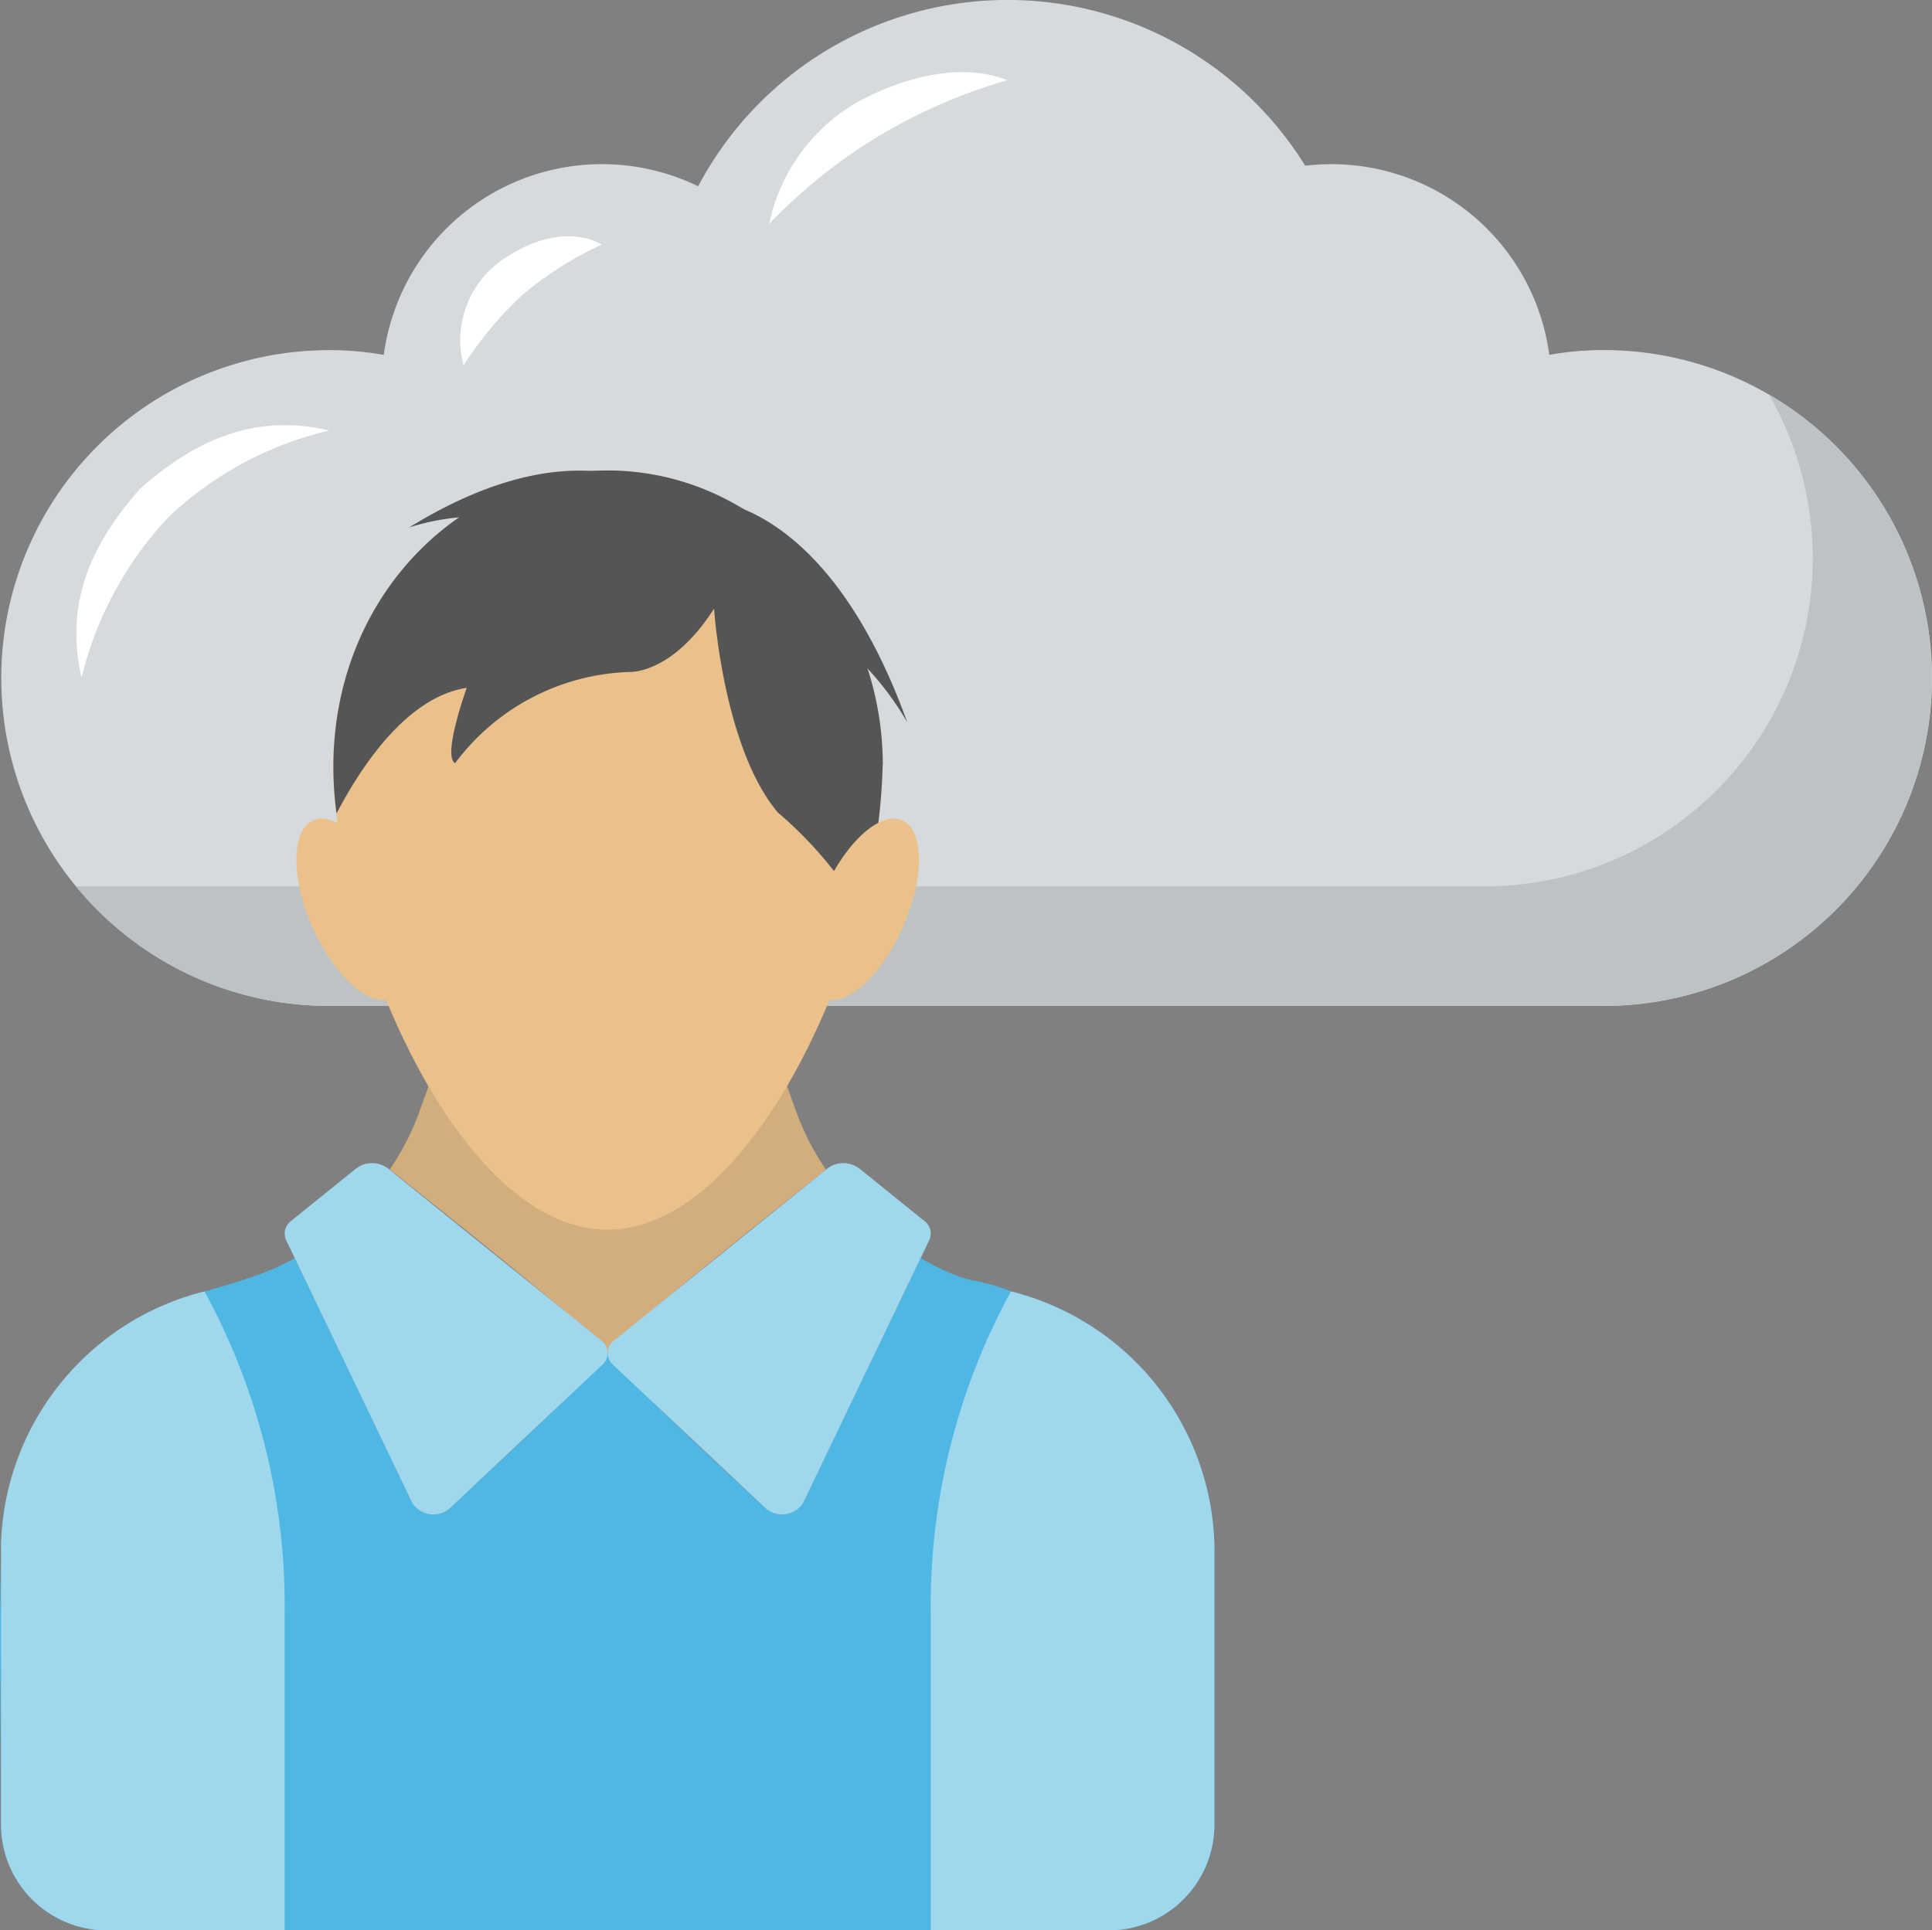
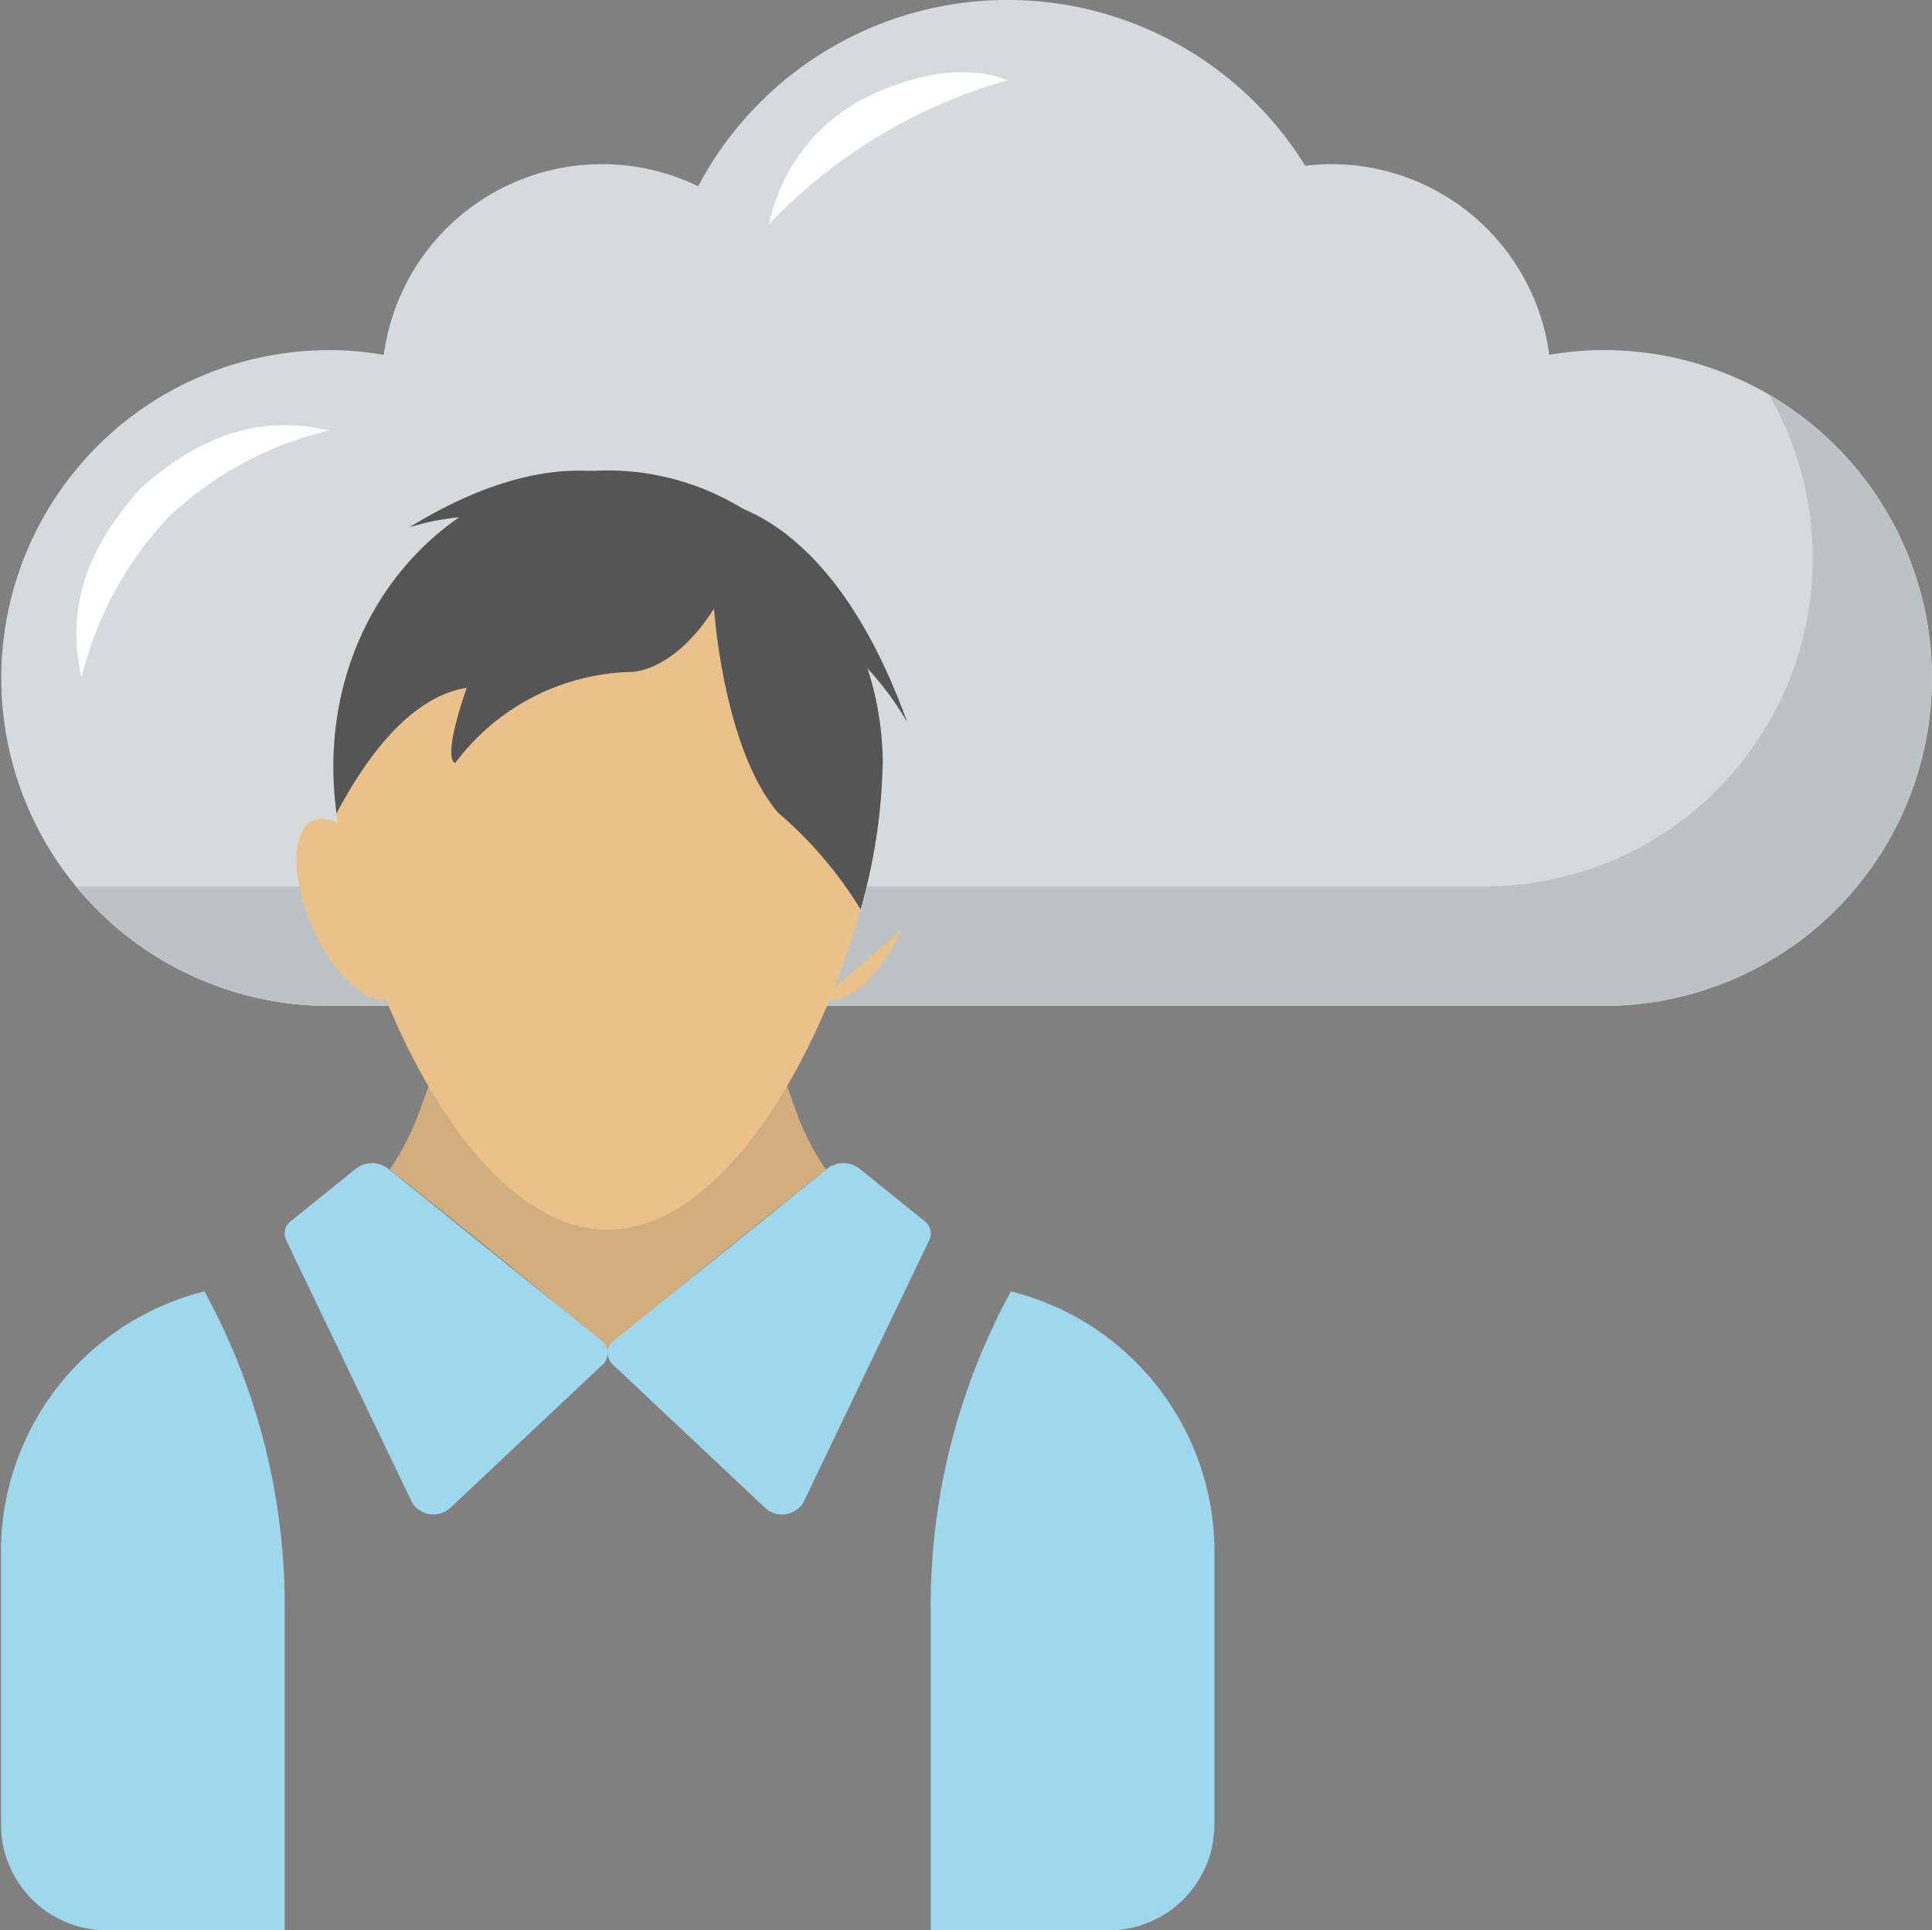
<svg xmlns="http://www.w3.org/2000/svg" id="icon_SSE_03" data-name="icon_SSE 03" width="70.098" height="70.055" viewBox="0 0 70.098 70.055">
  <rect x="0" y="0" width="70.098" height="70.055" fill="#808080" stroke="none" />
  <defs>
    <style> .cls-1 { fill: #d7dadc; } .cls-2 { fill: #fff; } .cls-3 { fill: #bdc2c5; } .cls-4 { fill: #d2ad7d; } .cls-5 { fill: #4fb7e4; } .cls-6 { fill: #9fd7ed; } .cls-7 { fill: #eac18b; } .cls-8 { fill: #555; } </style>
  </defs>
  <path id="Path_19992" data-name="Path 19992" class="cls-1" d="M105.886,772.855a11.908,11.908,0,0,1-11.908,11.908H47.734a11.9,11.9,0,1,1,0-23.8,11.291,11.291,0,0,1,1.978.172,7.988,7.988,0,0,1,11.407-6.119,12.7,12.7,0,0,1,22.025-.745A7.973,7.973,0,0,1,92,761.133a11.291,11.291,0,0,1,1.978-.172,11.9,11.9,0,0,1,11.908,11.894" transform="translate(-35.788 -748.256)" />
  <path id="Path_19993" data-name="Path 19993" class="cls-2" d="M84.018,758.291a6.672,6.672,0,0,1,3.22-4.433c2.3-1.222,4.2-1.275,5.422-.779a19.195,19.195,0,0,0-8.642,5.212" transform="translate(-56.109 -750.166)" />
-   <path id="Path_19994" data-name="Path 19994" class="cls-2" d="M64.734,767.768a3.568,3.568,0,0,1,1.206-3.681c1.537-1.165,2.985-1.191,3.809-.7a12.749,12.749,0,0,0-2.85,1.8,13.2,13.2,0,0,0-2.166,2.582" transform="translate(-47.916 -754.509)" />
  <path id="Path_19995" data-name="Path 19995" class="cls-2" d="M40.738,784.106c-.588-2.638.241-4.709,2.123-6.862,2.1-1.844,4.223-2.726,6.865-2.113a12.683,12.683,0,0,0-5.835,3.146,12.973,12.973,0,0,0-3.153,5.829" transform="translate(-37.781 -759.507)" />
  <path id="Path_19996" data-name="Path 19996" class="cls-3" d="M107.864,783.287a11.9,11.9,0,0,1-11.9,11.911H49.714a11.835,11.835,0,0,1-9.181-4.335h51.1a11.906,11.906,0,0,0,10.32-17.851,11.911,11.911,0,0,1,5.911,10.276" transform="translate(-37.773 -758.695)" />
  <path id="Path_19997" data-name="Path 19997" class="cls-4" d="M60.207,815.487a9.315,9.315,0,0,0,1.071-2.085l2.3-6.371h9.088l2.3,6.371a9.342,9.342,0,0,0,1.072,2.085c-.314.253-7.871,6.22-7.921,6.62,0-.385-7.6-6.378-7.9-6.62" transform="translate(-46.069 -773.04)" />
-   <path id="Path_19998" data-name="Path 19998" class="cls-5" d="M79.82,837.715v10.063a3.837,3.837,0,0,1-3.826,3.826H39.624a3.837,3.837,0,0,1-3.826-3.826c0-10.312-.516-12.661,2.219-16.032,2.923-3.6,5.632-2.976,8.438-4.535l4.266,8.877a.892.892,0,0,0,1.358.191c.258-.242,5.69-5.238,5.74-5.587,0,.33,5.461,5.36,5.7,5.587a.91.91,0,0,0,1.378-.191l4.266-8.877c1.922,1.073,1.812.622,3.272,1.205a9.75,9.75,0,0,1,7.385,9.3" transform="translate(-35.759 -781.55)" />
  <path id="Path_19999" data-name="Path 19999" class="cls-6" d="M56.216,821.432l-2.362,1.906a.566.566,0,0,0-.183.7l4.575,9.535a.909.909,0,0,0,1.372.19l5.525-5.2a.566.566,0,0,0-.043-.888l-7.737-6.24a.954.954,0,0,0-1.147,0" transform="translate(-43.289 -779.032)" />
  <path id="Path_20000" data-name="Path 20000" class="cls-6" d="M83.008,821.432l2.362,1.906a.565.565,0,0,1,.183.7l-4.575,9.535a.909.909,0,0,1-1.372.19l-5.525-5.2a.566.566,0,0,1,.042-.888l7.737-6.24a.954.954,0,0,1,1.147,0" transform="translate(-51.837 -779.032)" />
  <path id="Path_20001" data-name="Path 20001" class="cls-7" d="M76.6,788.492a20.592,20.592,0,0,1-.8,5.218c-1.531,5.546-5.07,11.626-9.184,11.626-4.993,0-9.145-9.018-9.833-15.1-.935-7.019,4.031-12.448,9.833-12.448,5.51,0,9.987,4.806,9.987,10.7" transform="translate(-44.577 -760.71)" />
  <path id="Path_20002" data-name="Path 20002" class="cls-8" d="M76.6,788.492a20.592,20.592,0,0,1-.8,5.218,14.7,14.7,0,0,0-3-3.513c-1.99-2.362-2.315-7.4-2.315-7.4-1.55,2.424-3.1,2.3-3.1,2.3a8.218,8.218,0,0,0-6.294,3.307c-.478-.246.421-2.732.421-2.732-2.124.328-3.769,2.732-4.725,4.56-.935-7.019,4.031-12.448,9.833-12.448,5.51,0,9.987,4.806,9.987,10.7" transform="translate(-44.577 -760.71)" />
  <path id="Path_20003" data-name="Path 20003" class="cls-8" d="M61.422,779.854a8.347,8.347,0,0,1,6.384.529l4.088-.909s-3.316-4.031-10.471.38" transform="translate(-46.581 -760.71)" />
  <path id="Path_20004" data-name="Path 20004" class="cls-8" d="M87.29,787.686a10.8,10.8,0,0,0-4.883-4.427l-2.5-3.646s4.42-.146,7.384,8.073" transform="translate(-54.375 -761.478)" />
-   <path id="Path_20005" data-name="Path 20005" class="cls-7" d="M89.837,803.657c-.809,1.77-2.1,2.874-2.875,2.467s-.734-2.172.075-3.942,2.085-2.883,2.857-2.476.752,2.18-.057,3.951" transform="translate(-57.116 -769.916)" />
+   <path id="Path_20005" data-name="Path 20005" class="cls-7" d="M89.837,803.657c-.809,1.77-2.1,2.874-2.875,2.467" transform="translate(-57.116 -769.916)" />
  <path id="Path_20006" data-name="Path 20006" class="cls-7" d="M54.979,803.657c.809,1.77,2.1,2.874,2.875,2.467s.734-2.172-.075-3.942-2.085-2.883-2.858-2.476-.751,2.18.058,3.951" transform="translate(-43.602 -769.916)" />
  <path id="Path_20007" data-name="Path 20007" class="cls-6" d="M104.442,838.593v10.063a3.837,3.837,0,0,1-3.826,3.826H94.152s0-7,0-11.345a23.827,23.827,0,0,1,2.908-11.843,9.75,9.75,0,0,1,7.385,9.3" transform="translate(-60.381 -782.428)" />
  <path id="Path_20008" data-name="Path 20008" class="cls-6" d="M35.825,838.593v10.063a3.837,3.837,0,0,0,3.826,3.826h6.463s0-7,0-11.345a23.833,23.833,0,0,0-2.908-11.843,9.75,9.75,0,0,0-7.385,9.3" transform="translate(-35.787 -782.428)" />
</svg>